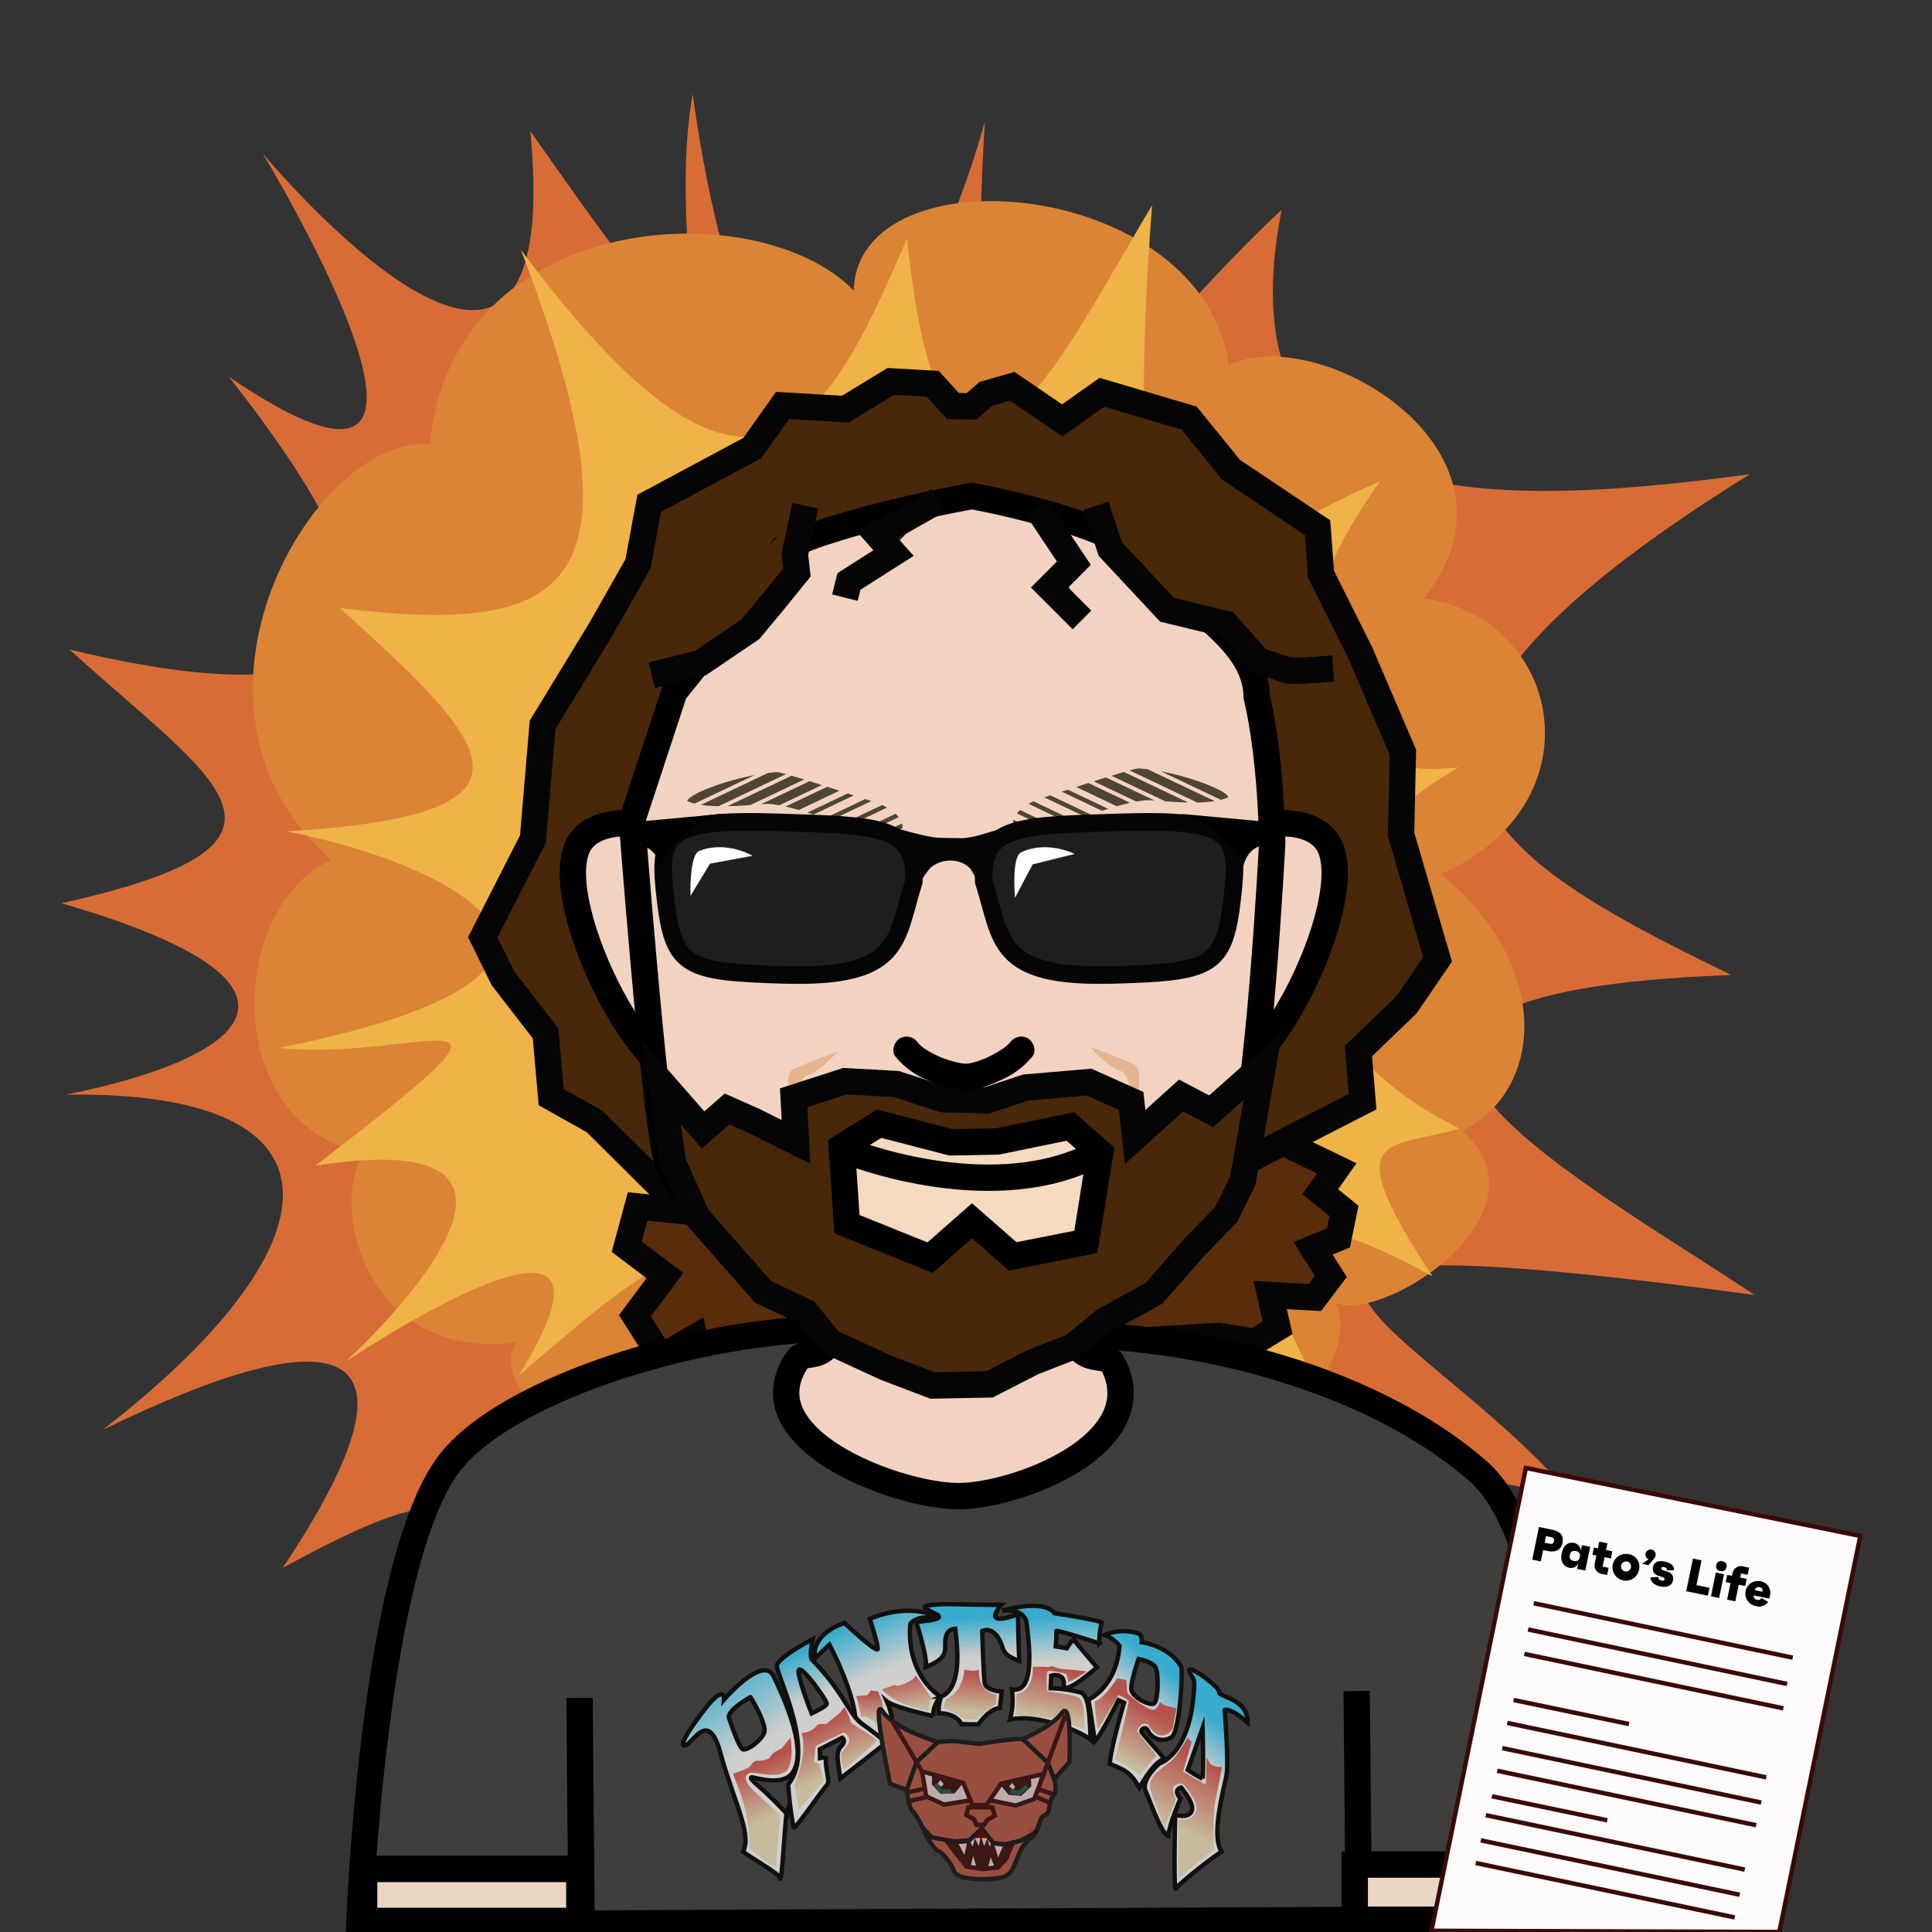
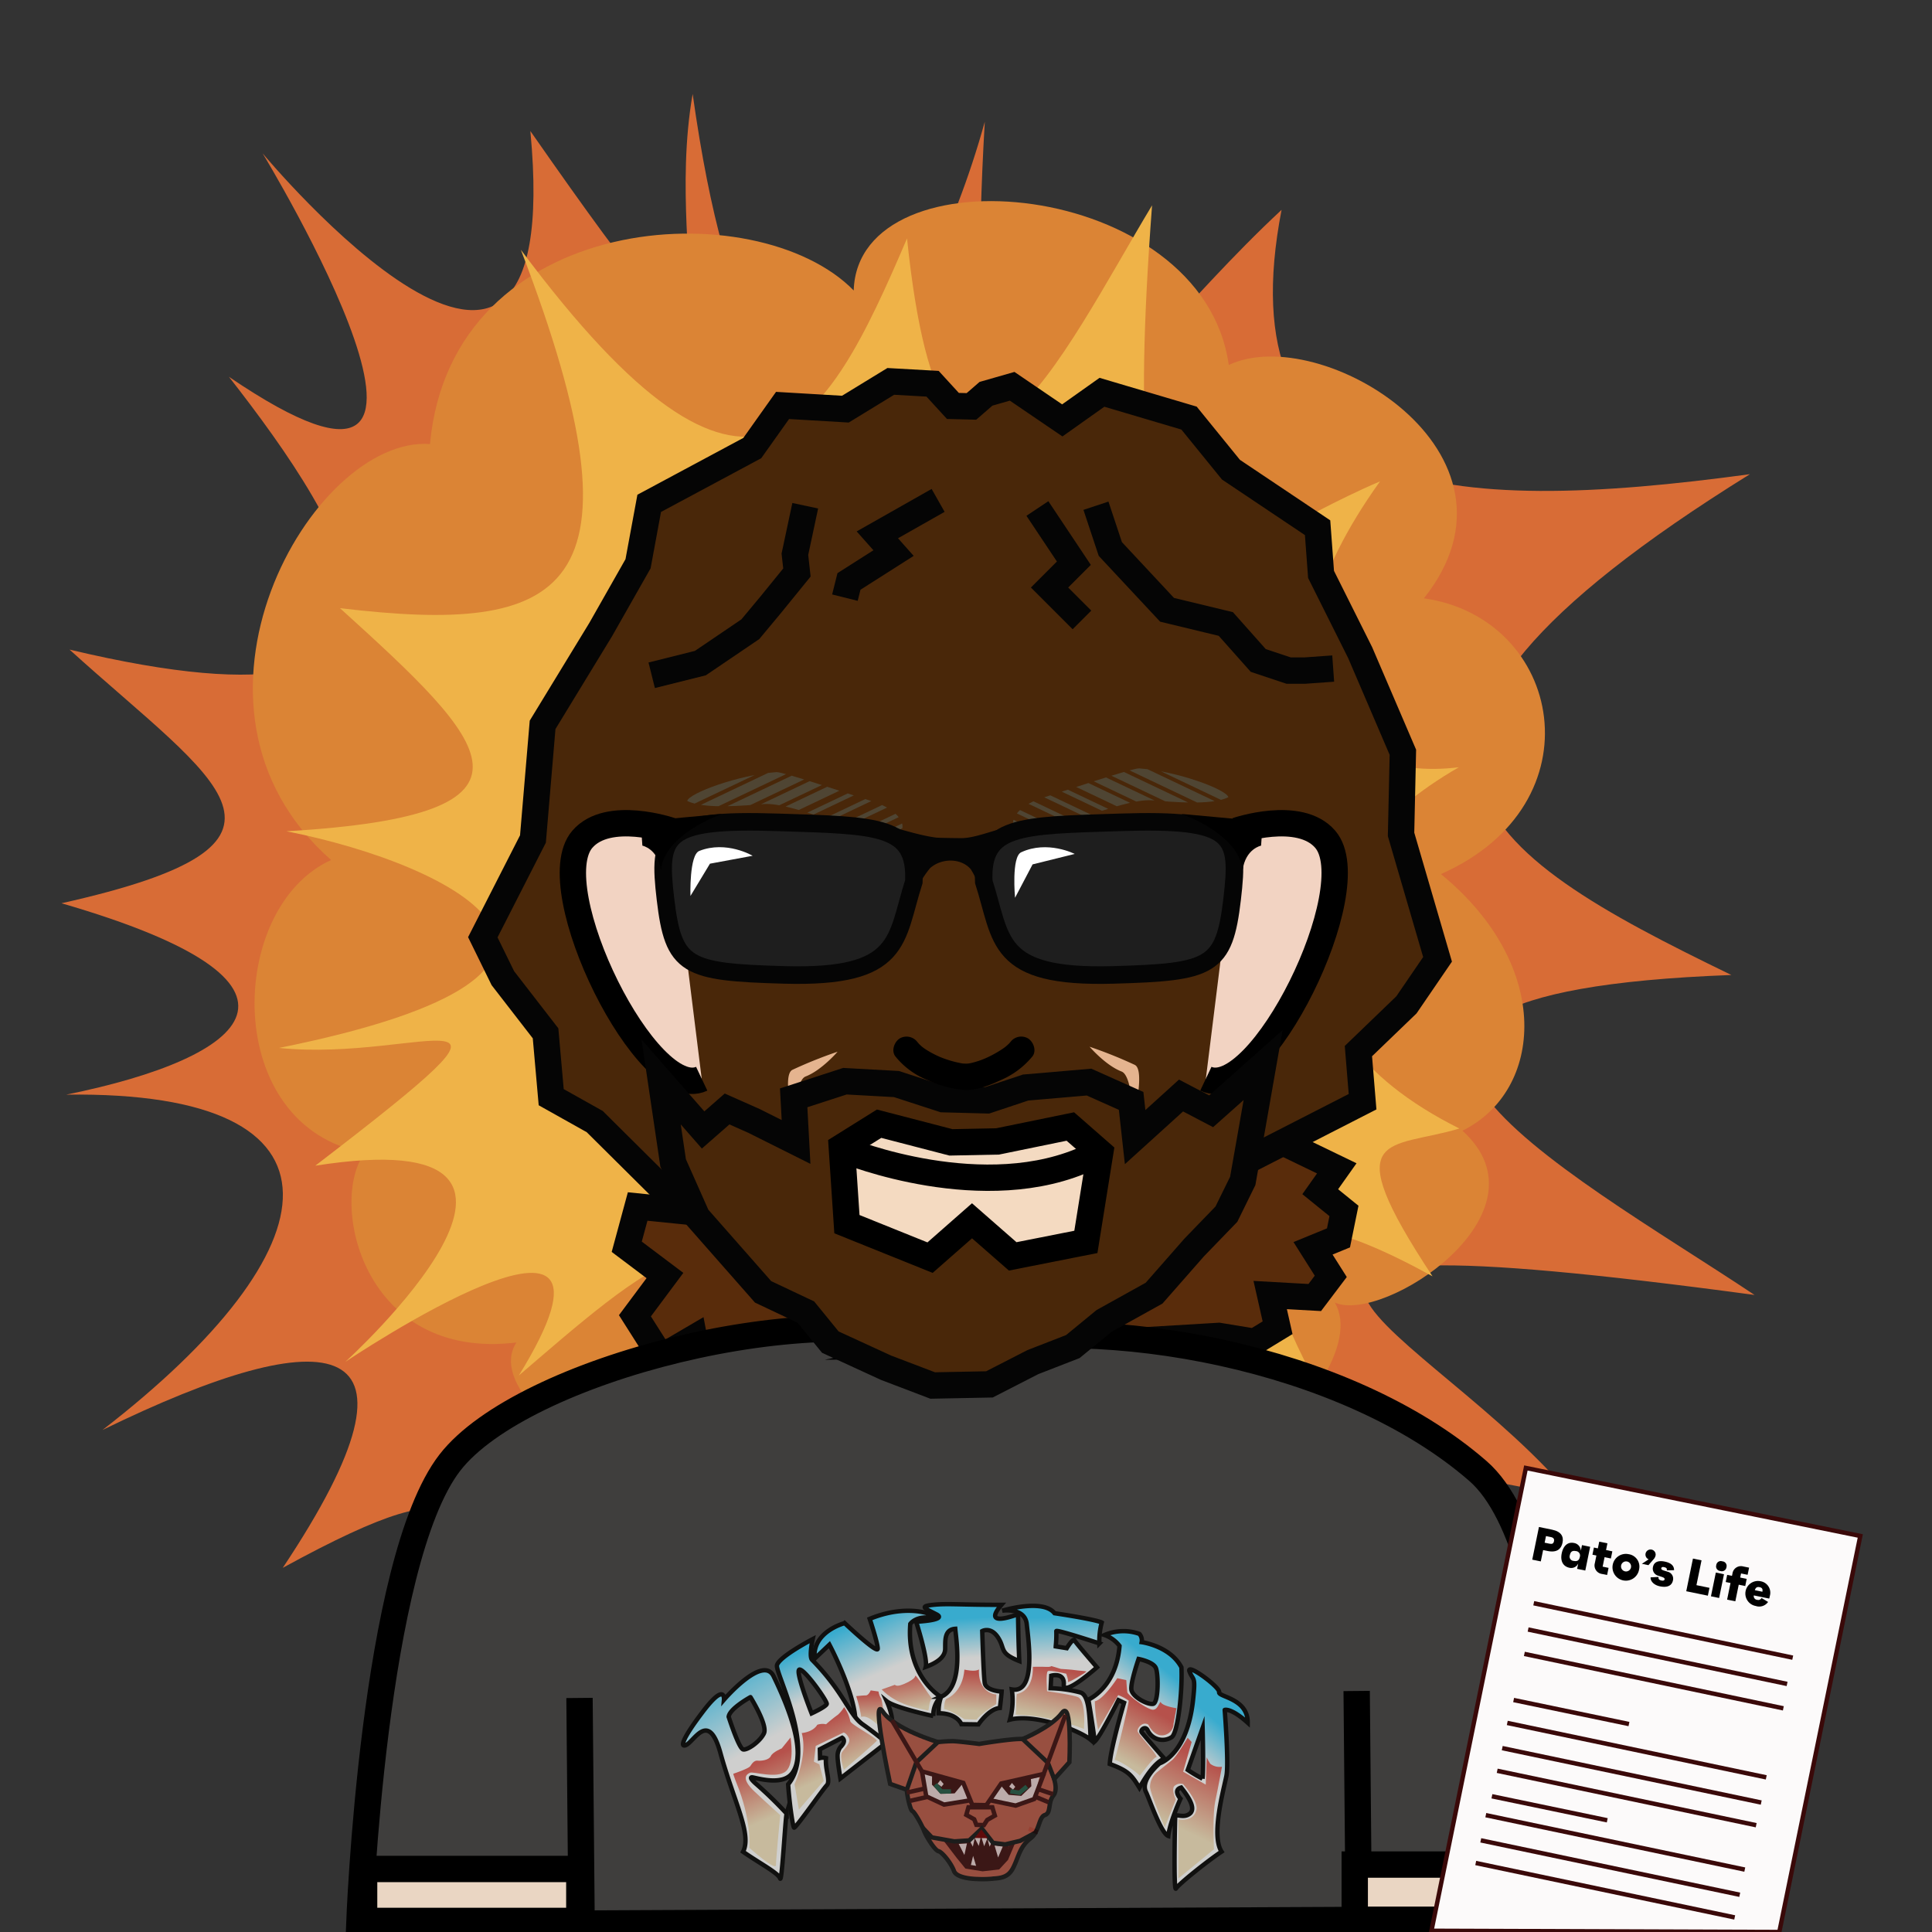
<svg xmlns="http://www.w3.org/2000/svg" xmlns:xlink="http://www.w3.org/1999/xlink" width="440" height="440" viewBox="0 0 440 440">
  <rect x="0" y="0" width="440" height="440" fill="#333333" stroke="none" />
  <defs>
    <style>.cls-1,.cls-13,.cls-16,.cls-19,.cls-20,.cls-21,.cls-22,.cls-47,.cls-48{fill:none;}.cls-2{isolation:isolate;}.cls-3{fill:#d86c36;}.cls-4{fill:#db8435;}.cls-5{fill:#efb348;}.cls-6{fill:#592c0b;}.cls-24,.cls-6,.cls-7{stroke:#050505;}.cls-10,.cls-12,.cls-13,.cls-16,.cls-19,.cls-20,.cls-21,.cls-22,.cls-24,.cls-26,.cls-27,.cls-29,.cls-30,.cls-31,.cls-32,.cls-33,.cls-34,.cls-35,.cls-44,.cls-47,.cls-48,.cls-50,.cls-51,.cls-6,.cls-7,.cls-8,.cls-9{stroke-miterlimit:10;}.cls-10,.cls-12,.cls-13,.cls-16,.cls-26,.cls-6,.cls-7,.cls-8,.cls-9{stroke-width:6px;}.cls-7{fill:#492709;}.cls-8{fill:#3f3e3d;}.cls-10,.cls-12,.cls-13,.cls-22,.cls-26,.cls-29,.cls-30,.cls-31,.cls-32,.cls-33,.cls-34,.cls-35,.cls-8,.cls-9{stroke:#000;}.cls-9{fill:#494949;}.cls-10{fill:#f2d3c2;}.cls-11{fill:#e5b48f;}.cls-12{fill:#f4dac1;}.cls-14,.cls-52{fill:#fff;}.cls-15{fill:#5e3f17;}.cls-16{stroke:#021613;}.cls-17{fill:#191919;}.cls-18{clip-path:url(#clip-path);}.cls-19,.cls-20{stroke:#4f4533;}.cls-20,.cls-21{stroke-width:2px;}.cls-21{stroke:#dbb467;}.cls-23{clip-path:url(#clip-path-2);}.cls-24{fill:#1e1e1e;stroke-linecap:round;stroke-width:4px;}.cls-25{fill:#050505;}.cls-26{fill:#ead6c3;}.cls-27{fill:#d77057;}.cls-27,.cls-47,.cls-50,.cls-51{stroke:#3a0909;}.cls-28{opacity:0.75;}.cls-29{fill:url(#linear-gradient);}.cls-30{fill:url(#linear-gradient-2);}.cls-31{fill:url(#linear-gradient-3);}.cls-32{fill:url(#linear-gradient-4);}.cls-33{fill:url(#linear-gradient-5);}.cls-34{fill:url(#linear-gradient-6);}.cls-35{fill:url(#linear-gradient-7);}.cls-36{fill:url(#linear-gradient-8);}.cls-37{fill:url(#linear-gradient-9);}.cls-38{fill:url(#linear-gradient-10);}.cls-39{fill:url(#linear-gradient-11);}.cls-40{fill:url(#linear-gradient-12);}.cls-41{fill:url(#linear-gradient-13);}.cls-42{fill:url(#linear-gradient-14);}.cls-43{fill:url(#linear-gradient-15);}.cls-44{fill:#b55441;stroke:#111;}.cls-45{fill:#3a0909;}.cls-46{fill:#e5cfcf;}.cls-48{stroke:#1d5641;}.cls-49{fill:#600b0b;}.cls-50{fill:#fcfafa;}.cls-52{mix-blend-mode:overlay;}</style>
    <clipPath id="clip-path">
      <path class="cls-1" d="M259.44,174.995c-1.518-.112-18.072,5.504-21.882,6.669-7.091,2.168-8.692,6.987-4.709,7.859,4.786,1.048,22.35-7.782,29.5-7.256,3.939.29,13.495,1.288,17.399-.714C279.339,179.815,268.197,175.641,259.44,174.995Z" />
    </clipPath>
    <clipPath id="clip-path-2">
      <path class="cls-1" d="M176.819,175.845c1.518-.112,18.072,5.504,21.882,6.669,7.091,2.168,8.692,6.987,4.709,7.859-4.786,1.048-22.35-7.782-29.5-7.257-3.939.29-13.495,1.288-17.399-.714C156.921,180.665,168.063,176.491,176.819,175.845Z" />
    </clipPath>
    <linearGradient id="linear-gradient" x1="197.3" y1="368.651" x2="208.672" y2="395.066" gradientUnits="userSpaceOnUse">
      <stop offset="0" stop-color="#36cfff" />
      <stop offset="0.438" stop-color="#fff" />
    </linearGradient>
    <linearGradient id="linear-gradient-2" x1="220.257" y1="368.562" x2="221.574" y2="389.052" xlink:href="#linear-gradient" />
    <linearGradient id="linear-gradient-3" x1="239.589" y1="368.3" x2="240.553" y2="390.942" xlink:href="#linear-gradient" />
    <linearGradient id="linear-gradient-4" x1="161.131" y1="381.224" x2="183.418" y2="420.718" xlink:href="#linear-gradient" />
    <linearGradient id="linear-gradient-5" x1="179.148" y1="377.527" x2="188.808" y2="400.511" xlink:href="#linear-gradient" />
    <linearGradient id="linear-gradient-6" x1="263.981" y1="379.308" x2="250.798" y2="396.192" xlink:href="#linear-gradient" />
    <linearGradient id="linear-gradient-7" x1="279.979" y1="394.606" x2="264.777" y2="412.445" xlink:href="#linear-gradient" />
    <linearGradient id="linear-gradient-8" x1="172.434" y1="401.543" x2="177.446" y2="413.114" gradientUnits="userSpaceOnUse">
      <stop offset="0" stop-color="#dd5750" />
      <stop offset="1" stop-color="#f4e3bd" />
    </linearGradient>
    <linearGradient id="linear-gradient-9" x1="185.711" y1="392.907" x2="190.538" y2="403.593" xlink:href="#linear-gradient-8" />
    <linearGradient id="linear-gradient-10" x1="198.136" y1="385.709" x2="198.512" y2="392.517" gradientUnits="userSpaceOnUse">
      <stop offset="0" stop-color="#dd5750" />
      <stop offset="0.953" stop-color="#f4e3bd" />
    </linearGradient>
    <linearGradient id="linear-gradient-11" x1="205.772" y1="381.595" x2="207.155" y2="389.352" xlink:href="#linear-gradient-8" />
    <linearGradient id="linear-gradient-12" x1="221.44" y1="381.038" x2="220.878" y2="389.634" xlink:href="#linear-gradient-8" />
    <linearGradient id="linear-gradient-13" x1="241.242" y1="380.141" x2="237.94" y2="395.915" gradientUnits="userSpaceOnUse">
      <stop offset="0" stop-color="#dd5750" />
      <stop offset="0.698" stop-color="#f4e3bd" />
    </linearGradient>
    <linearGradient id="linear-gradient-14" x1="259.601" y1="387.92" x2="250.761" y2="404.268" gradientUnits="userSpaceOnUse">
      <stop offset="0" stop-color="#dd5750" />
      <stop offset="0.708" stop-color="#f4e3bd" />
    </linearGradient>
    <linearGradient id="linear-gradient-15" x1="275.087" y1="401.344" x2="267.98" y2="416.099" xlink:href="#linear-gradient-8" />
  </defs>
  <g class="cls-2">
    <g id="Clark_Giff" data-name="Clark Giff">
      <path class="cls-3" d="M59.8,34.91S117.944,130.56,52.14,85.814c26.402,33.794,59.983,85.051-36.304,62.126,33.794,30.626,59.606,44.017-1.834,57.772,63.274,18.34,42.85,35.119,1.086,43.585,67.419-.901,61.382,35.323,8.253,76.376,51.921-25.357,77.277-22.942,41.054,31.394,47.408-25.962,39.866-10.132,44.945,10.75,11.288-15.238,23.14-29.348,57.709-54.153,25.82,22.547.987,17.468,53.474,60.925C250.437,346.371,288.7,323.43,358.401,341.383c-31.772-39.034-107.719-66.532,41.187-46.467-42.795-28.514-119.336-68.645-5.28-72.869-57.869-28.052-96.103-51.748,4.224-114.056-69.701,9.505-119.336,5.28-106.663-60.196C247.513,88.982,217.162,150.507,224.28,27.73c-13.729,49.635-50.518,107.544-66.532-6.337-7.393,42.243,16.419,84.962-36.962,8.449C129.233,118.552,59.8,34.91,59.8,34.91Z" />
      <path class="cls-4" d="M303.997,296.645c10.893,4.952,49.905-20.312,29.062-39.131,18.396-9.077,20.807-37.41-4.908-58.45,36.223-15.98,27.698-58.317-3.865-62.8,26.389-33.239-23.647-63.041-44.443-53.138-5.942-42.583-84.46-49.408-85.414-16.976-22.066-22.546-91.553-18.495-96.504,34.981-26.738-1.981-62.344,59.724-22.514,94.728-23.849,10.807-25.02,60.748,7.66,66.69-8.223,10.931-.614,47.459,34.544,43.197-11.513,17.748,59.416,55.025,100.434,55.978S314.55,314.873,303.997,296.645Z" />
      <path class="cls-5" d="M78.63,310.168s70.799-47.632,39.528,3.099c24.733-21.146,63.414-56.56,26.093,24.876,21.942-26.436,79.806-85.212,56.43-.732,26.263-47.818,36.506-35.369,45.02-5.015-3.923-49.638,24.233-47.001,58.361-9.902-21.994-36.994-21.351-55.801,22.185-31.824-22.244-33.638-9.704-28.872,6.117-33.659-46.971-23.428-37.183-60.979-.116-82.274-30.229,3.794-49.458-21.18-17.958-65.105-40.057,17.017-60.217,47.87-51.915-62.868C242.49,79.726,215.284,138.139,206.57,54.299c-18.808,44.048-35.206,73.409-87.946,2.591,30.302,78.93,9.779,87.679-41.199,81.614,33.81,30.627,50.827,47.124-12.198,50.812,38.843,7.635,85.154,31.85-1.687,49.347,32.852,3.335,64.575-16.349,8.27,26.816C139.65,254.817,78.63,310.168,78.63,310.168Z" />
      <polygon class="cls-6" points="291.241 259.709 304.441 266.086 300.675 271.402 306.08 275.784 304.832 281.919 299.036 284.295 303.074 290.679 299.427 295.503 289.277 294.935 290.96 302.384 285.707 305.582 277.571 304.243 159.317 311.279 158.069 304.706 150.586 309.088 144.601 299.659 151.435 290.49 142.736 283.941 145.222 274.772 160.387 276.313 291.241 259.709" />
      <polygon class="cls-7" points="221.241 92.556 224.55 89.682 230.511 87.974 241.929 95.744 250.961 89.339 270.793 95.215 280.341 106.967 300.072 120.184 300.86 130.821 309.772 148.645 319.496 171.32 319.081 190.026 327.392 218.482 320.304 228.85 309.367 239.382 310.317 250.907 297.467 257.482 278.835 267.016 253.454 291.49 242.41 303.405 216.476 309.075 189.843 290.887 178.219 280.613 150.283 270.159 135.445 255.431 125.533 249.875 124.247 235.331 114.525 222.774 109.956 213.457 121.376 191.074 123.573 165.08 136.804 143.379 145.311 128.391 147.852 114.634 171.325 102.048 178.223 92.336 192.531 93.18 202.868 86.86 212.389 87.396 217.017 92.45 221.241 92.556" />
      <path class="cls-8" d="M356.752,436.827s1.694-82.797-20.165-101.817c-30.122-26.209-85.188-35.967-119.365-28.597l.53-.005c-31.797-11.851-98.852,5.49-115.285,26.678C84.89,355.748,81.822,438.311,81.822,438.311l229.873-1.066Z" />
      <line class="cls-9" x1="131.979" y1="386.698" x2="132.471" y2="439.695" />
      <line class="cls-9" x1="308.971" y1="385.11" x2="309.464" y2="438.108" />
-       <path class="cls-10" d="M253.4,310.513c9.665,18.436-22.177,30.342-35.35,30.219-14.052-.131-48.907-13.165-36.315-31.254,2.115-3.038,13.703,5.333,5.647-30.454l59.294-1.084C237.871,316.787,251.253,306.418,253.4,310.513Z" />
      <path class="cls-10" d="M281.65,189.173s14.271-4.886,20.164,1.967c9.524,11.074-14.93,60.333-27.189,54.532" />
      <path class="cls-10" d="M152.783,189.173s-14.27-4.886-20.164,1.967c-9.524,11.074,14.93,60.333,27.189,54.532" />
-       <path class="cls-10" d="M153.562,157.634s18.739-23.056,24.824-32.761c13.226-6.606,42.972-11.904,42.972-11.904s26.38,4.71,38.123,12.672c8.898,12.324,26.506,19.156,26.726,33.009,3.439,14.719,3.523,33.453,3.523,33.453s-3.017,59.085-7.938,73.368c-5.246,15.226-36.071,36.897-49.676,44.669-7.774,3.297-20.864,4.002-31.237-2.251-13.081-11.763-45.578-28.209-49.324-44.983-2.801-12.538-7.638-75.952-7.638-75.952Z" />
      <path class="cls-11" d="M248.15,238.389s3.619,4.228,7.28,5.642c2.53.977,2.603,11.071,2.603,11.071s2.88-11.391.401-12.587A101.752,101.752,0,0,0,248.15,238.389Z" />
      <path class="cls-11" d="M190.754,239.519s-3.619,4.228-7.28,5.642c-2.53.977-2.603,11.071-2.603,11.071s-2.88-11.391-.401-12.587A101.749,101.749,0,0,1,190.754,239.519Z" />
      <polygon class="cls-7" points="214.753 250.33 204.153 246.884 192.426 246.238 180.755 250.024 181.295 260.07 171.737 255.291 165.592 252.56 160.13 257.34 150.571 246.415 153.302 264.85 158.764 277.14 173.785 294.209 183.525 298.815 189.099 305.657 201.769 311.484 212.411 315.539 225.333 315.285 235.215 310.218 244.337 306.67 251.432 300.842 262.834 294.508 271.956 284.119 279.304 276.517 283.027 268.947 285.075 257.34 287.666 242.564 275.834 253.088 268.974 249.495 258.52 258.969 257.606 250.723 248.024 246.439 233.569 247.68 224.824 250.595 214.753 250.33" />
      <polygon class="cls-12" points="216.569 260.165 227.192 259.952 243.763 256.553 250.562 262.502 247.301 282.834 230.634 286.132 221.369 278.025 211.815 286.421 192.88 278.792 191.711 261.227 200.21 255.916 216.569 260.165" />
      <path class="cls-13" d="M248.236,263.518c-23.933,11.345-55.367-1.404-55.367-1.404" />
      <path d="M203.9,240.561a17.78,17.78,0,0,0,7.379,5.433,24.413,24.413,0,0,0,8.325,2.229c2.855.146,5.762-1.04,8.294-2.225a19.003,19.003,0,0,0,7.25-5.436c.982-1.29.202-3.357-1.076-4.104a3.075,3.075,0,0,0-4.105,1.076c.456-.599-.065.032-.149.113-.194.186-.384.372-.587.549-.049.042-.6.484-.379.315.13-.1-.466.322-.581.4a25.348,25.348,0,0,1-3.245,1.832,18.466,18.466,0,0,1-3.164,1.175c-.464.127-.932.233-1.407.313.668-.114-.044,0-.205-.001-.217-.002-.43.004-.647-.007-.191-.01-.381-.03-.572-.049q-.328-.037.179.024-.197-.031-.393-.068c-.518-.109-1.034-.214-1.545-.349a24.955,24.955,0,0,1-3.371-1.139c.292.124-.537-.251-.516-.241q-.455-.215-.901-.448c-.484-.254-.961-.525-1.423-.817a9.863,9.863,0,0,1-1.133-.806c-.214-.189-.425-.382-.624-.587-.094-.097-.6-.708-.223-.209a3.096,3.096,0,0,0-4.105-1.076c-1.271.744-2.059,2.804-1.076,4.104Z" />
      <path class="cls-14" d="M270.999,202.14c.081-1.126,1.191-6.629-14.749-8.32-15.262-1.619-18.247,7.714-18.328,8.84s-1.858,4.54.423,4.149c3.848-.659,12.41.246,18.688-.422C267.444,205.278,270.999,202.14,270.999,202.14Z" />
-       <path class="cls-15" d="M243.638,202.71a8.456,8.456,0,0,0,1.872,3.81c.569.661,12.287.515,12.925-.301a8.504,8.504,0,0,0,1.627-6.983,8.394,8.394,0,1,0-16.424,3.474Z" />
      <path class="cls-16" d="M271.864,201.234c-2.342-2.527-4.613-3.812-11.571-6.513-8.385-3.255-16.348-1.424-25.847,10.021" />
      <ellipse class="cls-17" cx="251.849" cy="200.973" rx="5.413" ry="5.461" />
      <path class="cls-14" d="M164.27,202.14c-.081-1.126-1.191-6.629,14.749-8.32,15.262-1.619,18.247,7.714,18.329,8.84s1.858,4.54-.423,4.149c-3.848-.659-12.411.246-18.688-.422C167.825,205.278,164.27,202.14,164.27,202.14Z" />
      <path class="cls-15" d="M191.631,202.71a8.456,8.456,0,0,1-1.872,3.81c-.569.661-12.287.515-12.925-.301a8.504,8.504,0,0,1-1.627-6.983,8.394,8.394,0,1,1,16.424,3.474Z" />
      <path class="cls-16" d="M163.405,201.234c2.342-2.527,4.613-3.812,11.571-6.513,8.385-3.255,16.348-1.424,25.847,10.021" />
      <ellipse class="cls-17" cx="183.42" cy="200.973" rx="5.413" ry="5.461" />
      <g class="cls-18">
        <line class="cls-19" x1="215.913" y1="180.171" x2="274.846" y2="208.178" />
        <line class="cls-19" x1="219.121" y1="178.775" x2="278.054" y2="206.782" />
        <line class="cls-19" x1="222.692" y1="177.024" x2="281.625" y2="205.031" />
        <line class="cls-19" x1="226.082" y1="175.451" x2="285.015" y2="203.458" />
        <line class="cls-19" x1="229.471" y1="173.878" x2="288.404" y2="201.885" />
        <line class="cls-20" x1="232.861" y1="172.305" x2="291.794" y2="200.312" />
        <line class="cls-20" x1="236.25" y1="170.732" x2="295.183" y2="198.739" />
        <line class="cls-20" x1="239.64" y1="169.159" x2="298.573" y2="197.166" />
        <line class="cls-20" x1="243.029" y1="167.586" x2="301.962" y2="195.593" />
        <line class="cls-20" x1="246.419" y1="166.013" x2="305.352" y2="194.02" />
        <line class="cls-21" x1="249.808" y1="164.44" x2="308.741" y2="192.447" />
        <line class="cls-22" x1="253.198" y1="162.867" x2="312.131" y2="190.874" />
        <line class="cls-22" x1="256.587" y1="161.294" x2="315.521" y2="189.301" />
      </g>
      <g class="cls-23">
        <line class="cls-19" x1="220.347" y1="181.02" x2="161.414" y2="209.028" />
        <line class="cls-19" x1="217.139" y1="179.625" x2="158.206" y2="207.632" />
        <line class="cls-19" x1="213.568" y1="177.874" x2="154.635" y2="205.881" />
        <line class="cls-19" x1="210.178" y1="176.301" x2="151.245" y2="204.308" />
        <line class="cls-19" x1="206.789" y1="174.728" x2="147.856" y2="202.735" />
        <line class="cls-20" x1="203.399" y1="173.155" x2="144.466" y2="201.162" />
        <line class="cls-20" x1="200.01" y1="171.582" x2="141.077" y2="199.589" />
        <line class="cls-20" x1="196.62" y1="170.009" x2="137.687" y2="198.016" />
        <line class="cls-20" x1="193.231" y1="168.436" x2="134.298" y2="196.443" />
        <line class="cls-20" x1="189.841" y1="166.863" x2="130.908" y2="194.87" />
        <line class="cls-21" x1="186.452" y1="165.29" x2="127.519" y2="193.297" />
        <line class="cls-22" x1="183.062" y1="163.717" x2="124.129" y2="191.724" />
        <line class="cls-22" x1="179.673" y1="162.144" x2="120.739" y2="190.151" />
      </g>
      <path class="cls-11" d="M242.629,211.458s14.017,2.389,19.022,1.864c4.305-.452,8.603-7.114,8.603-7.114s-4.672,5.028-8.776,5.378C256.809,211.984,242.629,211.458,242.629,211.458Z" />
      <path class="cls-11" d="M193.33,211.458s-12.547,2.188-17.552,1.663c-4.305-.452-9.844-6.912-9.844-6.912s5.914,4.827,10.018,5.177C180.62,211.783,193.33,211.458,193.33,211.458Z" />
      <path class="cls-24" d="M224.047,200.804c4.234,13.124,2.453,21.998,29.543,21.224,22.3-.637,25.204-1.755,27.027-17.312,1.714-14.627.619-18.276-25.522-17.436C232.259,188.013,223.426,187.85,224.047,200.804Z" />
      <path class="cls-24" d="M208.121,200.804c-4.234,13.124-2.453,21.998-29.543,21.224-22.3-.637-25.204-1.755-27.027-17.312-1.714-14.627-.618-18.276,25.522-17.436C199.91,188.013,208.743,187.85,208.121,200.804Z" />
      <path class="cls-25" d="M200.274,187.665c2.881.494,8.465,2.517,12.911,3.09.546.07,5.628.142,6.177.115,2.879-.146,6.197-1.546,10.518-2.632-3.553,2.764-7.198,12.901-7.198,12.901a17.425,17.425,0,0,0-1.595-3.174c-2.059-2.46-6.455-2.689-9.238-.286a22.411,22.411,0,0,0-2.356,3.46S203.635,190.429,200.274,187.665Z" />
      <path d="M269.023,185.363l18.563,1.708-.383,5.517s-3.546.69-4.216,5.616C282.186,189.837,269.023,185.363,269.023,185.363Z" />
      <path d="M164.478,185.363,145.914,187.07l.383,5.517s3.546.69,4.216,5.616C151.314,189.837,164.478,185.363,164.478,185.363Z" />
      <polyline class="cls-7" points="236.26 115.808 244.565 128.266 239.028 133.803 246.411 141.186" />
      <polyline class="cls-7" points="213.651 113.962 199.808 121.806 203.5 125.959 193.348 132.419 192.426 136.11" />
      <polyline class="cls-7" points="183.387 115.177 181.031 126.231 181.493 130.383 175.494 137.766 170.88 143.303 159.506 151.017 148.42 153.788" />
      <polyline class="cls-7" points="249.595 115.177 252.871 125.036 265.79 138.879 279.171 142.109 286.554 150.414 293.475 152.721 297.167 152.721 303.626 152.26" />
      <rect class="cls-26" x="308.533" y="424.641" width="48.383" height="12.572" />
      <rect class="cls-26" x="82.924" y="425.646" width="49.013" height="11.832" />
      <line class="cls-27" x1="234.309" y1="416.463" x2="236.308" y2="417.296" />
      <g class="cls-28">
        <path class="cls-29" d="M185.524,377.755l3.365-3.194s5.38,10.107,5.894,16.724a46.641,46.641,0,0,0,7.088,5.6s2.989-2.988.08-9.433c1.825,1.483,10.599,3.36,10.599,3.36a5.845,5.845,0,0,1,1.721-4.386c-.856-.456-7.871-5.247-6.959-16.598,0,0,1.312-1.882,4.677-1.369s-3.536-4.05-13.917.228c0,0,1.825,5.476,1.825,6.788s-7.529-5.818-7.529-5.818S184.904,371.587,185.524,377.755Z" />
        <path class="cls-30" d="M208.648,369.338s2.7,8.444,2.183,10.282c2.585-.919,4.366-2.24,4.423-4.021s-.287-4.481,2.298-4.653c.23,2.585,2.016,13.227-3.211,15.467a9.545,9.545,0,0,0-.564,3.765c4.242,0,5.177,2.492,5.177,2.492l3.871.053s2.367-3.568,4.894-3.74c.345-2.815.402-3.734.402-3.734s-3.562-.172-3.849-1.953-.575-11.833-.575-11.833,1.953-1.091,3.619,1.494.172,3.504,4.825,5.342c-.23-4.423-.287-10.684-.287-10.684s-8.502,3.389-3.791-2.125c-9.708,0-12.235-.345-15.567,0s-1.723.862.804,2.183S208.648,369.338,208.648,369.338Z" />
        <path class="cls-31" d="M228.252,366.823s5.172-.817,5.58,3.062,2.178,15.891-3.403,14.87a16.648,16.648,0,0,1-.424,6.887c5.737-1.462,15.955,2.495,18.39,4.58-.272-5.478-.301-10.207-2.382-10.787a30.024,30.024,0,0,0-6.737-.953l.136-2.858s3.062-.885,2.858,2.042,7.554-3.947,7.554-3.947-4.764-5.512-5.104-6.125-1.769,1.769-1.769,1.769l-2.518-.408a25.763,25.763,0,0,0,.136-3.471c-.136-.476,9.8,2.79,9.8,2.79a16.333,16.333,0,0,1,.544-4.764s-.885-.613-10.752-2.11C237.508,363.998,228.252,366.823,228.252,366.823Z" />
        <path class="cls-32" d="M176.179,381.757c-2.424-4.994-11.3,5.34-11.3,5.34s.386-4.097-4.794,2.71c-4.663,6.127-5.008,7.87-4.169,7.712,1.938-.184,5.316-8.567,8.154,1.712,3.084,11.168,7.214,18.453,5.157,22.491,3.543,2.501,8.011,4.824,8.428,6.074s1.199-13.745,1.496-14.764a90.124,90.124,0,0,0-6.838-6.659s-2.25-1.889-.765-1.559c1.843.409,6.899,1.732,8.906-1.029C183.703,399.338,179.792,389.201,176.179,381.757Zm-2.192,12.991c-.891,1.881-3.74,3.871-4.73,3.673S165.95,390.99,165.95,390.99c.198-1.882,4.961-4.482,4.961-4.482S174.879,392.866,173.988,394.748Z" />
        <path class="cls-33" d="M196.442,392.691c-3.057-2.126-4.301-7.376-11.49-14.67-.744-.755.131-4.718.131-4.718s-7.816,4.074-8.136,5.992,9.023,19.243,2.548,27.077c.24,3.837,1.032,9.617,1.351,9.857s6.559-8.742,7.437-9.621c.941-.94-.417-3.622-.163-6.207a2.69,2.69,0,0,0-1.36-.015l-.045-1.998,5.083-2.623s.89.536.01,1.655a3.366,3.366,0,0,0-1.05,2.661c0,1.199.639,4.957.639,4.957l10.472-8.154S199.5,394.818,196.442,392.691Zm-11.602-2.48s-4.027-10.202-2.685-9.979,6.264,7.204,6.13,7.831S184.84,390.211,184.84,390.211Z" />
        <path class="cls-34" d="M269.063,379.725c-2.564-4.872-9.053-5.733-9.053-5.733a2.252,2.252,0,0,0-.513-1.881,10.895,10.895,0,0,0-7.95.257,7.25,7.25,0,0,1,3.419,2.479c-.769,9.574-7.095,12.224-7.095,12.224s.769,4.317,1.453,9.531c1.282-1.111,5.386-9.403,5.386-9.403l1.282.599s-3.078,10.429-3.248,13.934c4.189,1.539,4.958,2.479,6.753,5.428,3.59-6.454,5.727-6.582,5.727-6.582s-4.873-5.557-5.215-6.069.833-1.538,1.368-.428a3.752,3.752,0,0,0,5.471,1.539C268.237,394.733,269.32,385.282,269.063,379.725Zm-6.457,8.322c-1.25.228-4.774-1.591-4.945-3.296s1.648-6.935,1.648-6.935,3.297.625,3.922,2.046S263.857,387.82,262.606,388.047Z" />
        <path class="cls-35" d="M284.156,392.343c.081-5.581-6.744-5.855-6.506-6.965s-7.613-6.899-6.74-4.679,1.423.808.793,6.542c-1.377,12.542-7.613,14.353-7.613,14.353s-4.52,3.767-3.093,6.542c.646,1.256,3.41,9.437,5.075,9.992.317-3.013,2.775-8.485,2.775-8.485s-1.824-1.982.159-2.538c3.489,4.361,2.696,5.71,1.427,6.265s-2.696-.317-2.775.317-.397,17.366.159,16.415,7.058-6.186,10.388-8.406c-2.458-3.727.555-14.432,1.11-17.287s-.397-14.987-.397-14.987S280.354,388.905,284.156,392.343Zm-10.3,12.735a32.558,32.558,0,0,1-3.348-1.989l3.381-9.546S274.154,403.454,273.856,405.078Z" />
        <path class="cls-36" d="M180.039,395.706s.993,5.848-1.021,7.661-7.374.054-8.18.356-2.198,1.292,1.024,4.314,5.841,5.338,5.841,5.338-.978,9.867-.978,11.378-6.072-3.925-6.072-3.925.556-5.365-2.316-13.193c-1.647-4.132-1.31-3.681-1.31-3.681s3.455-1.147,3.837-1.72c.391-.587.885-1.354,1.69-1.253s2.591-.136,2.994-1.043,2.48-1.745,2.48-1.745Z" />
        <path class="cls-37" d="M182.596,394.69s2.531-.177,3.532-1.884a3.813,3.813,0,0,1,2.002-.118,33.112,33.112,0,0,1,2.708-2.178,7.816,7.816,0,0,0,1.404-1.724,8.184,8.184,0,0,1,1.398,3.176c.068.735,5.264,3.375,6.088,4.434-.866,1.009-7.535,6.652-7.535,6.652s-1.06-3.002-.412-4.003,2.06-2.119,1.531-3.238-1.177-1.236-1.177-1.236l-6.358,3.061-.412,3.591,1.236.589,1.001,3.768-5.652,6.535-1.001-5.769S184.009,399.812,182.596,394.69Z" />
        <path class="cls-38" d="M194.994,386.288a30.249,30.249,0,0,1,1.101,4.489c-.085.635.508-.508,2.541,1.016a17.198,17.198,0,0,1,3.176,3.049s-.805-7.666-1.186-8.089a3.882,3.882,0,0,1-.551-1.525l-1.779-.254s-.466,1.144-1.101,1.144S194.994,386.288,194.994,386.288Z" />
        <path class="cls-39" d="M200.797,384.763l3.007-1.059s.254.381,1.186.127,3.388-1.355,3.431-2.118,3.176,4.532,3.812,5.04c-.678.974-.551,1.863-.805,2.838C209.098,388.998,204.227,388.32,200.797,384.763Z" />
        <path class="cls-40" d="M219.636,380.241s2.505.601,3.307-.05c-.2,4.109,2.255,5.612,3.958,5.712l-.011,2.185s-3.915,2.5-4.466,3.553c-1.503-.05-2.774-.102-2.774-.102s-3.433-2.201-4.635-2.301c0-2.505.744-2.436.744-2.436S219.235,385.403,219.636,380.241Z" />
        <path class="cls-41" d="M235.226,379.609s.405,5.327-3.647,6.195c-.232,1.39-.058,4.342-.29,4.632s5.741-.449,15.583,3.314c.289-4.806-.414-6.672-1.283-7.193s-7.121-1.389-7.121-1.389-.347-4.284.174-4.574,4.169.579,4.169.579.579,1.447.405,1.853,4.465-2.279,4.168-2.374c-.339-.108-1.851-.172-2.488-.287s-3.301-.281-3.301-.281l-2.143-.647s-.174.244-1.159.186S235.226,379.609,235.226,379.609Z" />
        <path class="cls-42" d="M254.453,382.191s-3.108,4.862-5.113,5.263a35.187,35.187,0,0,0,.752,6.466l4.562-7.87a10.119,10.119,0,0,1,2.393,1.26c.15.351-2.894,12.926-3.195,13.477,1.504.301,5.29,3.01,5.706,3.615.726-.813,3.121-4.204,3.873-4.254-.401-1.198-4.266-5.226-4.366-5.878s1.103-2.306,2.456-1.504c0,0,1.427,3.135,3.883,2.322a2.657,2.657,0,0,0,1.86-2.504c.188-1.06.662-3.551.662-3.551s-3.342-.495-3.593-1.448c-.5.439-.802,2.163-2.159,1.722-1.941-.631-5.314-3.353-5.418-3.874-.108-.541-.246-2.793-.246-2.793Z" />
        <path class="cls-43" d="M270.479,395.764s-2.474,4.22-3.529,5.073c-1.194.967-2.956,2.351-3.595,2.897a4.412,4.412,0,0,0-1.439,3.132c-.066,1.382,3.357,9.282,3.357,9.282l2.501-6.32s-1.239-2.649-.1-3.24a2.023,2.023,0,0,1,1.767-.268s3.113,3.521,3.073,5.483a2.744,2.744,0,0,1-2.429,2.57,4.777,4.777,0,0,1-1.714-.029L268.367,427.8l8.113-6.646s-.411-7.638.313-11.062,1.499-7.733,1.499-7.733a3.463,3.463,0,0,1-2.665-.674,14.139,14.139,0,0,1-.809-1.467l-.22,6.215-5.149-2.946,1.946-6.758Z" />
        <path class="cls-44" d="M223.016,397.169s7.603-1.281,9.882-1.118,4.535,2.281,5.862,5.536c.945,2.318,2.442,5.699,1.14,7.327s-.457,3.954-1.923,4.442-1.171,3.699-3.288,5.327-2.564,3.517-3.46,5.638c-.89,2.105-1.659,3.312-4.693,3.494a24.56,24.56,0,0,1-4.005.121s-4.615-.04-5.267-1.831-2.711-4.343-3.525-4.506-2.801-3.335-3.29-4.638-2.177-4.337-2.666-4.5-1.263-3.874-1.263-4.851-.326-4.233.163-5.699,2.219-4.235,3.953-4.683a33.154,33.154,0,0,1,6.305-.69C218.081,396.539,223.016,397.169,223.016,397.169Z" />
        <polygon class="cls-45" points="216.6 418.059 223.211 417.559 229.974 419.893 228.824 423.524 226.379 425.538 220.555 425.07 216.348 420.972 216.6 418.059" />
        <polygon class="cls-46" points="220.264 418.055 221.556 420.569 222.144 417.938 220.264 418.055" />
        <polygon class="cls-46" points="222.34 425.07 221.621 422.66 220.98 425.279 222.34 425.07" />
-         <polygon class="cls-46" points="226.664 425.626 225.63 422.99 224.943 425.46 226.664 425.626" />
        <polygon class="cls-46" points="226.507 420.314 227.311 423.024 228.375 420.547 226.507 420.314" />
        <polygon class="cls-46" points="221.619 417.885 222.911 420.399 223.498 417.768 221.619 417.885" />
        <polygon class="cls-46" points="223.296 417.76 224.137 420.458 225.168 417.968 223.296 417.76" />
        <polygon class="cls-46" points="224.605 417.847 225.382 420.564 226.471 418.098 224.605 417.847" />
        <path class="cls-44" d="M232.898,396.051s6.567-2.71,8.949-5.942,1.701,11.227,1.701,11.227l-3.454,3.829-1.45-3.715Z" />
        <path class="cls-44" d="M213.61,396.742s-9.866-2.892-12.588-6.974,1.701,16.5,1.701,16.5l3.797,1.343,2.175-6.258Z" />
        <polygon class="cls-46" points="225.785 409.982 228.016 406.186 236.734 404.717 235.529 409.721 231.48 411.206 225.785 409.982" />
        <polygon class="cls-46" points="220.565 410.504 219.189 405.975 210.1 403.467 211.22 409.071 215.061 411.249 220.565 410.504" />
        <polyline class="cls-47" points="242.64 390.598 237.695 403.996 228.016 406.186 224.645 411.106 221.431 411.052 219.383 406.039 209.956 403.419 203.121 391.776" />
        <polygon class="cls-47" points="220.561 411.596 225.993 411.596 226.569 413.489 224.84 414.477 224.075 415.656 222.367 415.598 221.865 414.33 220.067 413.325 220.561 411.596" />
        <polyline class="cls-47" points="237.743 403.948 235.529 409.721 231.307 411.211 225.717 410.045" />
        <polyline class="cls-47" points="209.97 403.386 210.946 409.103 214.991 410.982 220.773 410.045" />
        <polyline class="cls-47" points="215.338 418.976 218.287 422.827 220.13 425.086 223.783 425.674 227.317 425.281 229.138 423.304 230.721 419.564" />
        <line class="cls-27" x1="236.061" y1="409.306" x2="238.805" y2="410.45" />
        <line class="cls-27" x1="236.581" y1="407.522" x2="239.824" y2="408.608" />
        <line class="cls-27" x1="211.212" y1="409.23" x2="207.172" y2="410.145" />
        <line class="cls-27" x1="210.554" y1="407.337" x2="206.514" y2="408.252" />
        <polygon class="cls-46" points="218.34 419.945 219.632 422.458 220.219 419.827 218.34 419.945" />
        <polygon class="cls-45" points="212.28 403.777 212.249 406.448 214.23 408.548 217.411 408.428 219.126 406.349 212.28 403.777" />
        <polygon class="cls-45" points="227.815 406.488 229.714 408.758 232.591 409.006 234.884 406.797 234.736 404.421 227.815 406.488" />
        <polyline class="cls-48" points="213.004 406.404 214.351 407.986 216.578 407.986" />
        <polyline class="cls-48" points="230.108 407.952 232.157 408.3 233.864 406.87" />
        <polygon class="cls-46" points="214.155 405.415 213.526 406.233 214.407 406.925 214.91 406.296 214.155 405.415" />
        <polygon class="cls-46" points="230.463 406.057 229.834 406.875 230.715 407.567 231.218 406.938 230.463 406.057" />
        <polyline class="cls-44" points="210.112 416.238 212.215 418.454 217.348 419.364 220.743 419.14 223.606 416.443 226.154 419.699 228.928 420.047 232.348 419.235 236.151 417.188" />
      </g>
      <polygon class="cls-49" points="221.954 418.591 225.009 418.636 223.493 416.645 221.954 418.591" />
      <polygon class="cls-50" points="405.226 439.997 326.006 439.721 347.508 334.321 423.67 349.807 405.226 439.997" />
      <path d="M355.855,351.333c-.289,1.413-1.254,2.334-3.389,1.895l-1.031-.211-.53,2.583-1.945-.399,1.526-7.439,2.977.61C355.597,348.81,356.138,349.952,355.855,351.333Zm-1.943-.344c.096-.467-.08-.802-.707-.931l-1.117-.229-.308,1.509,1.116.229C353.522,351.696,353.8,351.532,353.912,350.989Z" />
      <path d="M362.147,352.27l-1.109,5.409-1.86-.382.255-1.243a1.739,1.739,0,0,1-1.987.999c-1.531-.314-2.118-1.608-1.775-3.276.348-1.701,1.346-2.671,2.801-2.372a1.853,1.853,0,0,1,1.551,1.78l.266-1.297Zm-2.364,2.351a1.016,1.016,0,0,0-.926-1.375c-.744-.152-1.168.125-1.328.912a.981.981,0,0,0,.869,1.33C359.195,355.651,359.629,355.374,359.783,354.62Z" />
      <path d="M365.431,354.638l-.441,2.156,1.35.277-.334,1.626-1.191-.244a1.949,1.949,0,0,1-1.605-2.434l.361-1.764-.902-.185.334-1.626.902.186.314-1.53,1.861.382-.314,1.529,1.434.295-.334,1.626Z" />
      <path d="M373.296,357.392a3.048,3.048,0,1,1-2.406-3.44A2.856,2.856,0,0,1,373.296,357.392Zm-1.859-.382a1.145,1.145,0,1,0-2.242-.46,1.145,1.145,0,0,0,2.242.46Z" />
      <path d="M377.048,354.24a1.887,1.887,0,0,1-.514.936l-1.113,1.278-1.488-.306,1.539-1.024a1.16,1.16,0,1,1,1.576-.884Z" />
      <path d="M375.916,359.234l1.802-.095c-.063.573.218.719.729.824.298.061.601-.02.647-.243.047-.234-.049-.409-.631-.595l-.756-.255a1.66,1.66,0,0,1-1.246-2.026c.223-1.086,1.174-1.51,2.65-1.207,1.807.37,2.143,1.215,2.147,1.957l-1.649.039c.043-.423-.041-.608-.689-.74-.318-.065-.527.035-.572.26-.04.19.057.365.598.532l.875.269a1.629,1.629,0,0,1,1.182,1.97c-.248,1.211-1.291,1.695-2.959,1.353C376.48,360.956,375.84,359.928,375.916,359.234Z" />
      <path d="M389.32,361.618l-.366,1.785-4.921-1.009,1.525-7.439,1.955.401-1.16,5.654Z" />
      <path d="M390.768,358.139l1.859.382-1.109,5.409-1.859-.382Zm.106-1.706a1.029,1.029,0,0,1,1.369-.849,1.043,1.043,0,0,1,.947,1.323,1.057,1.057,0,0,1-1.399.877A1.039,1.039,0,0,1,390.875,356.433Z" />
      <path d="M396.509,358.342l-.192.935,1.479.303-.333,1.626-1.478-.303-.776,3.783-1.87-.384.775-3.783-1.094-.225.334-1.626,1.094.225.111-.542a1.949,1.949,0,0,1,2.443-1.603l1.34.274-.334,1.627Z" />
      <path d="M402.935,364.066l-3.518-.722a.856.856,0,0,0,.779,1.014c.424.088.654-.01,1.003-.414l1.468.888a2.462,2.462,0,0,1-2.812.918,2.87,2.87,0,1,1,1.1-5.633,2.646,2.646,0,0,1,2.117,3.335C403.031,363.655,402.998,363.815,402.935,364.066Zm-3.284-1.913,1.722.353c.125-.661-.107-.931-.65-1.042C400.171,361.351,399.857,361.53,399.651,362.153Z" />
      <line class="cls-51" x1="349.301" y1="365.128" x2="408.281" y2="377.522" />
      <line class="cls-51" x1="343.272" y1="392.388" x2="402.253" y2="404.783" />
      <line class="cls-51" x1="342.126" y1="398.123" x2="401.106" y2="410.517" />
      <line class="cls-51" x1="340.979" y1="403.284" x2="399.959" y2="415.679" />
      <line class="cls-51" x1="338.382" y1="413.391" x2="397.362" y2="425.785" />
      <line class="cls-51" x1="337.235" y1="419.125" x2="396.215" y2="431.52" />
      <line class="cls-51" x1="336.088" y1="424.287" x2="395.068" y2="436.681" />
      <line class="cls-51" x1="348.019" y1="371.111" x2="406.999" y2="383.505" />
      <line class="cls-51" x1="347.164" y1="376.667" x2="406.144" y2="389.062" />
      <line class="cls-51" x1="344.718" y1="387.168" x2="370.984" y2="392.639" />
      <line class="cls-51" x1="339.774" y1="409.089" x2="366.04" y2="414.56" />
      <path class="cls-52" d="M171.409,194.896l-9.721,1.801-4.44,7.35s-.306-9.34,2.011-10.255C165.423,191.357,171.409,194.896,171.409,194.896Z" />
      <path class="cls-52" d="M244.758,194.478l-9.595,2.38L231.17,204.46s-.865-9.305,1.393-10.357C238.571,191.304,244.758,194.478,244.758,194.478Z" />
    </g>
  </g>
</svg>